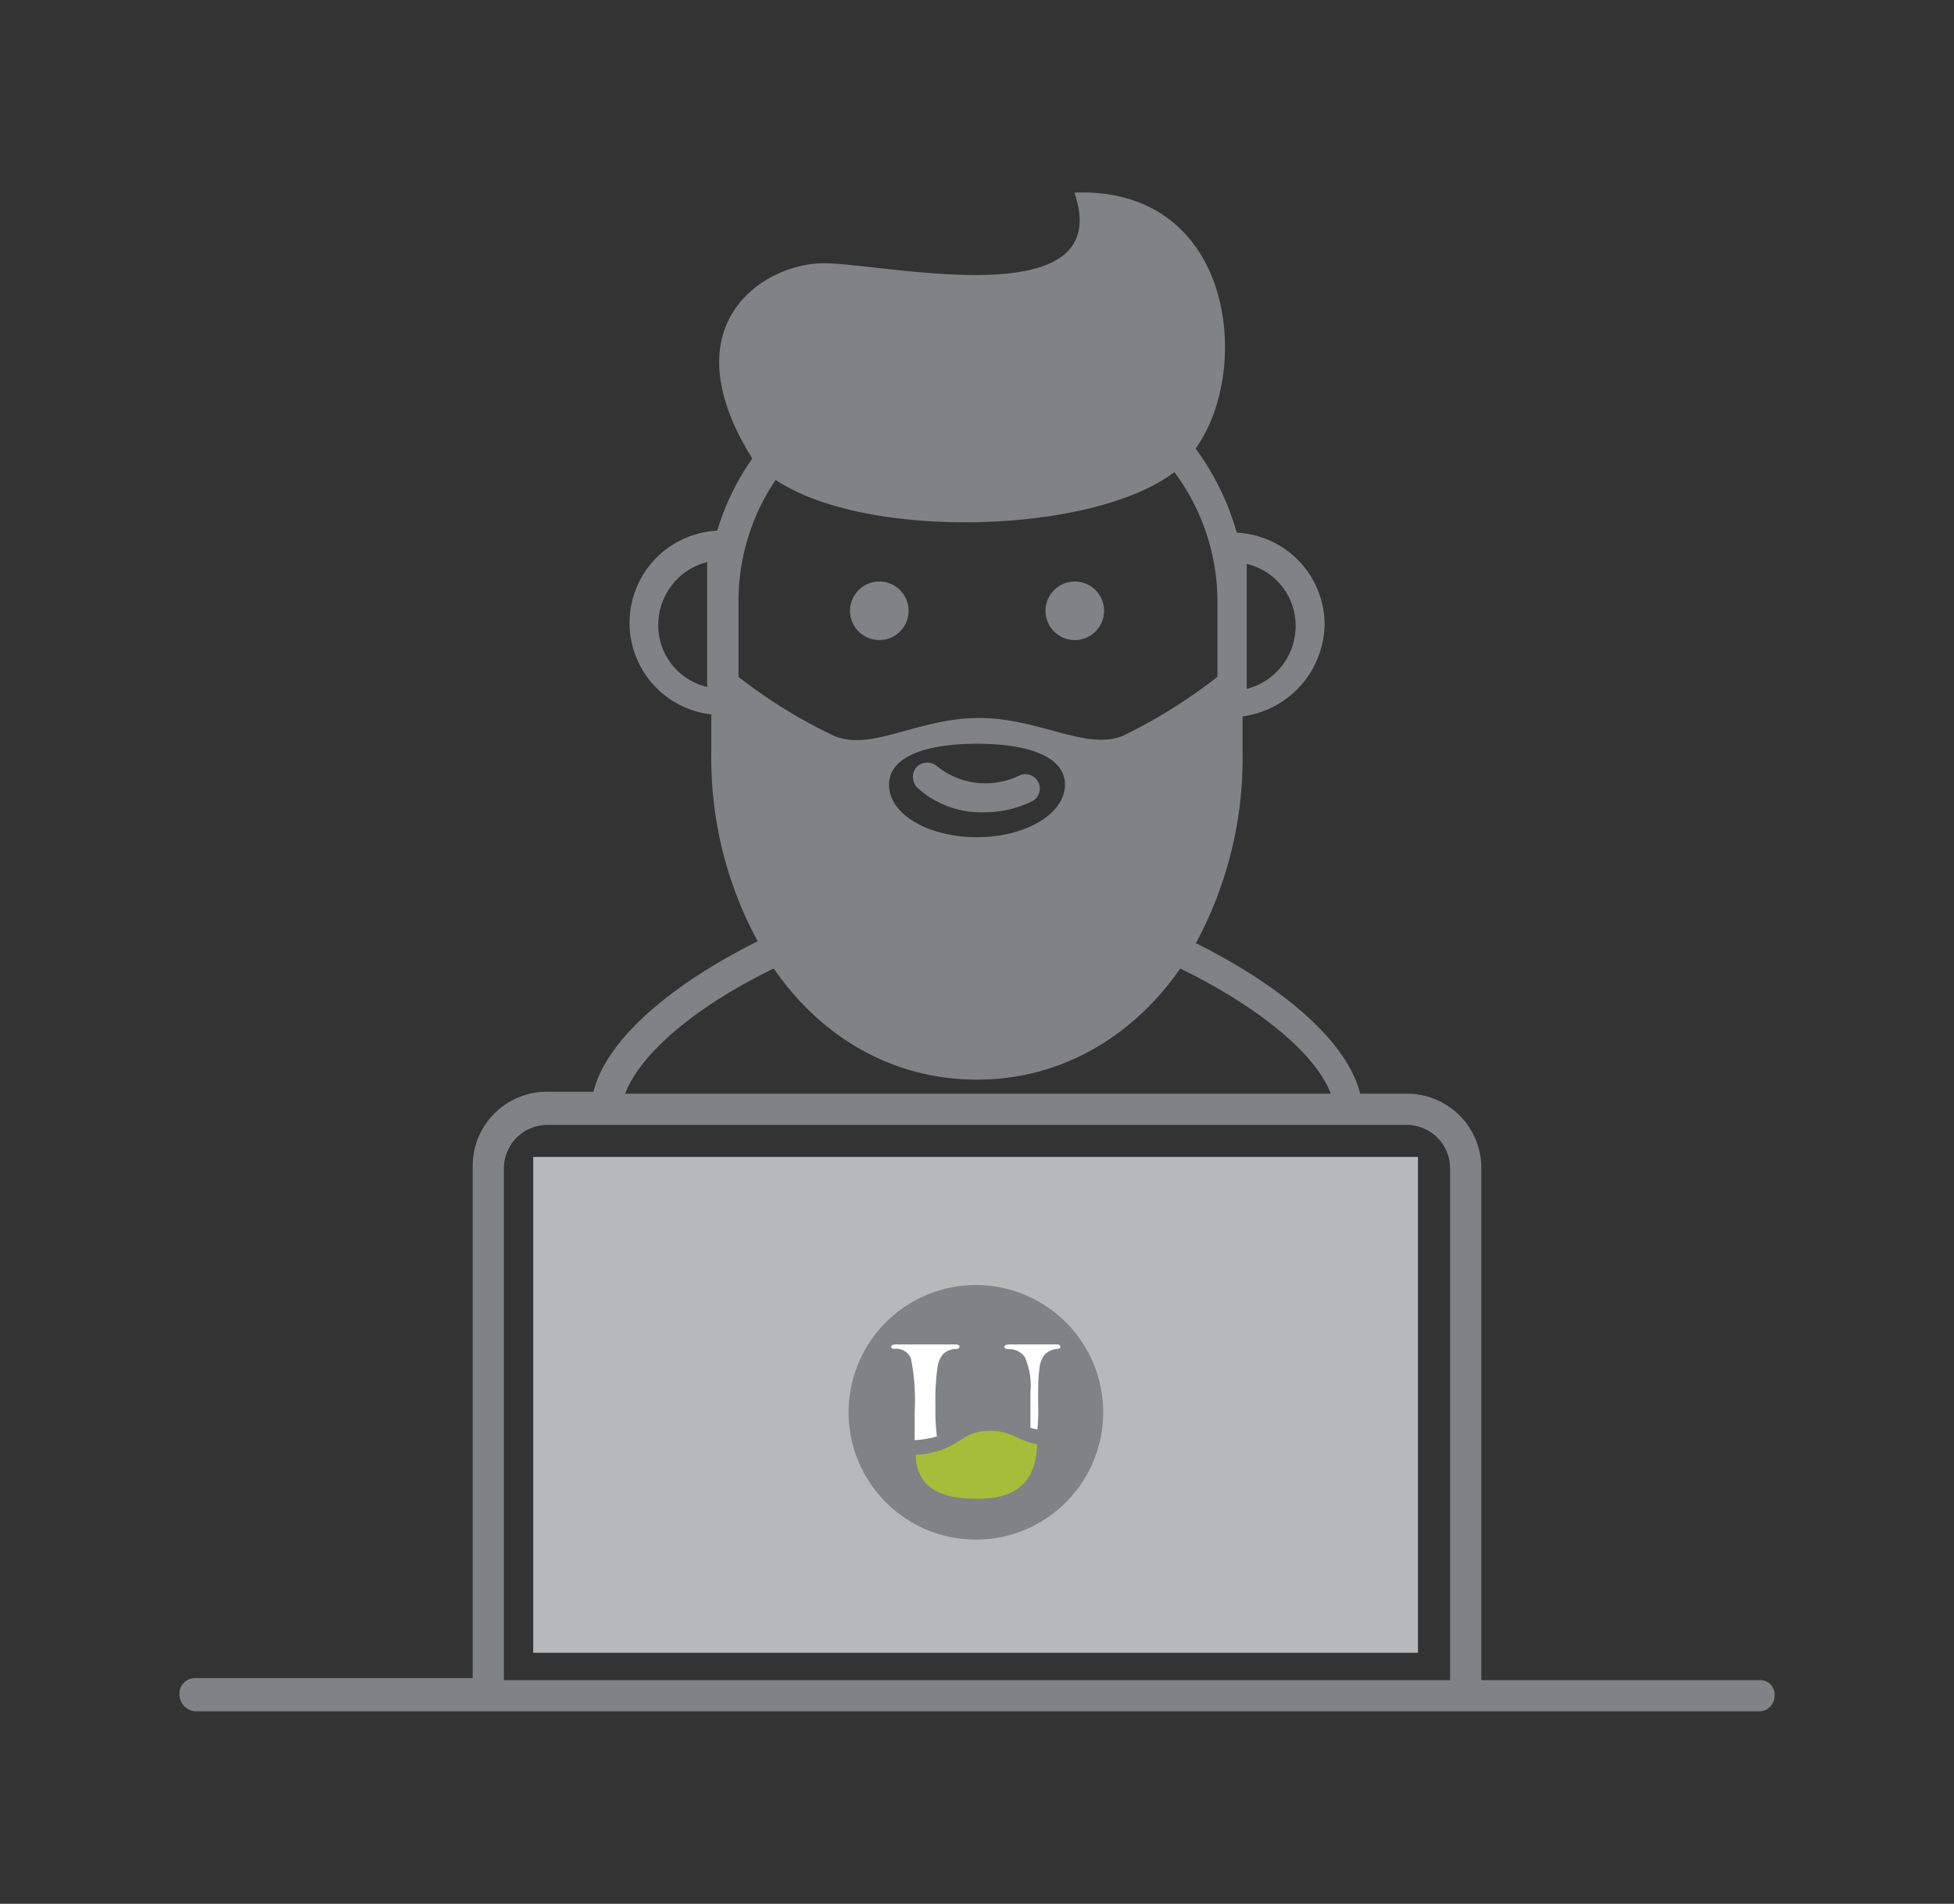
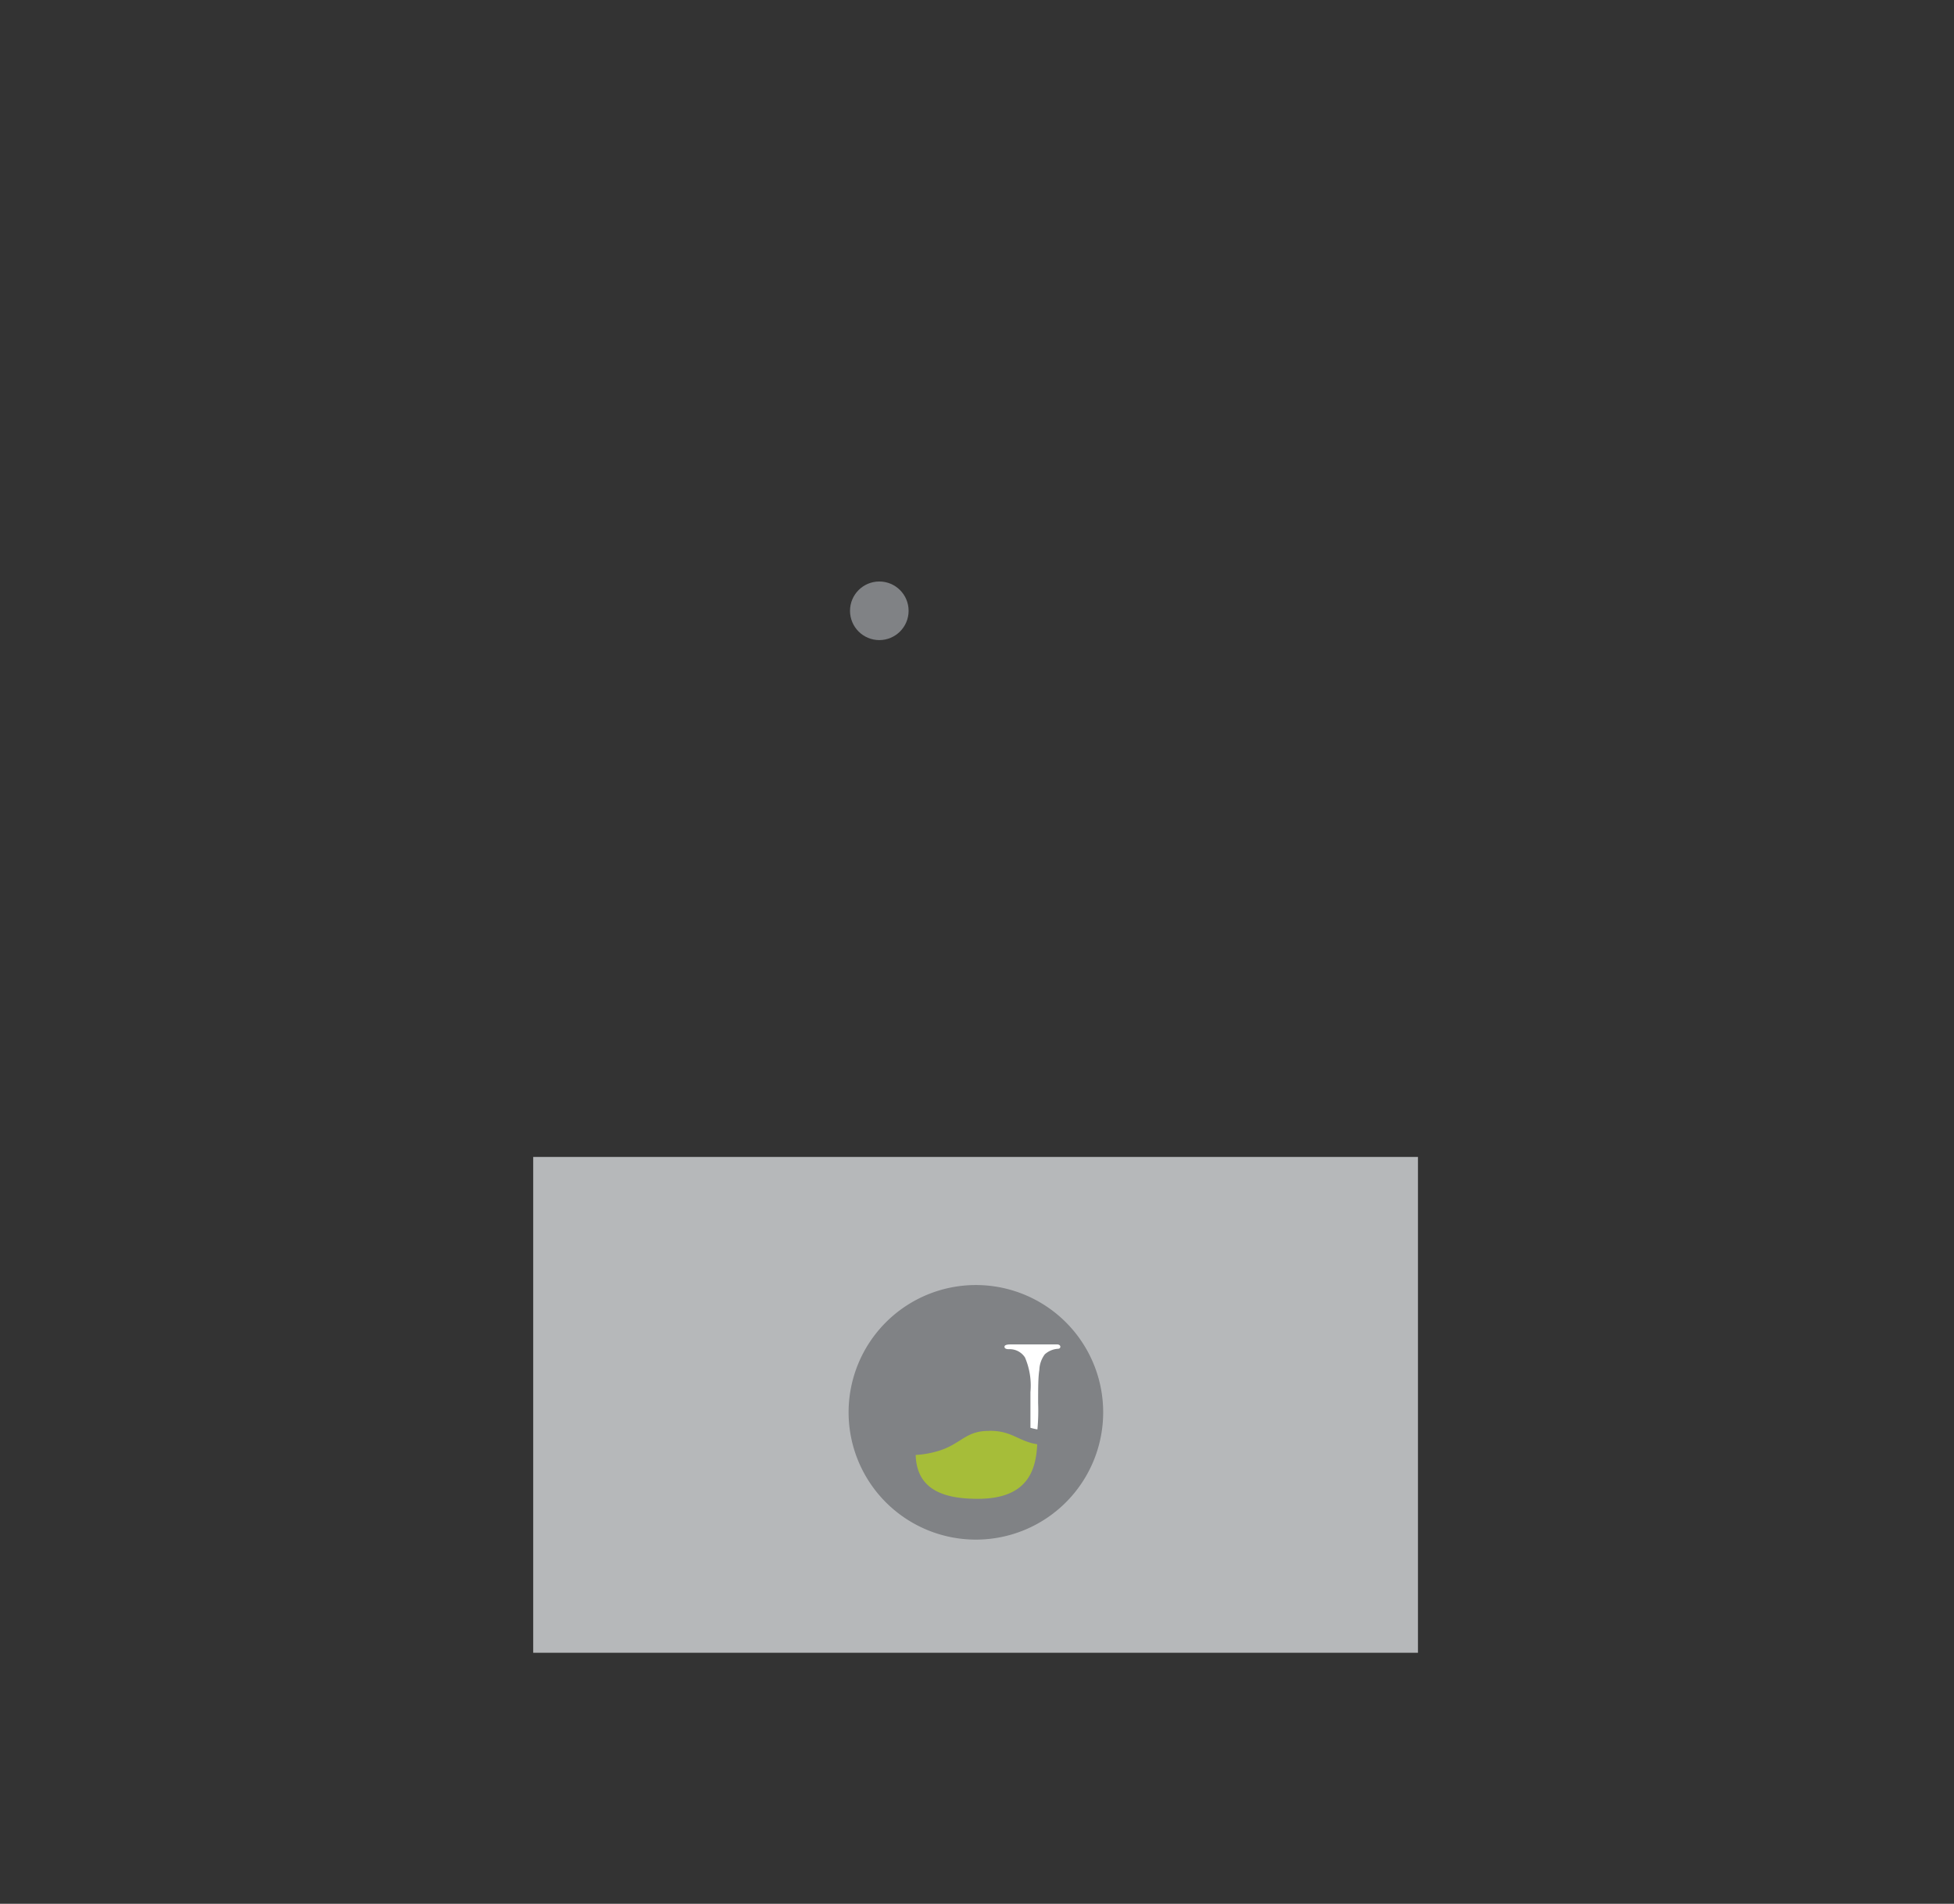
<svg xmlns="http://www.w3.org/2000/svg" id="Layer_1" data-name="Layer 1" viewBox="0 0 193.42 188.45">
  <rect x="0" y="0" width="193.42" height="188.45" fill="#333333" stroke="none" />
  <defs>
    <style>.cls-1{fill:#808285;}.cls-2{fill:#b6b8ba;}.cls-3{fill:#fff;}.cls-4{fill:#a6bd39;}</style>
  </defs>
  <title>Artboard 10 copy 7</title>
-   <path class="cls-1" d="M19.31,169.4h154.8a1.53,1.53,0,0,0,1.55-1.54,1.42,1.42,0,0,0-1.55-1.55H146.63v-50.7a7.35,7.35,0,0,0-7.35-7.35h-4.64c-1.36-5.42-8.13-10.84-16.26-14.9A38.55,38.55,0,0,0,123,74.59V70.91a9.35,9.35,0,0,0,8.12-9.09,9.13,9.13,0,0,0-8.7-9.09,25.85,25.85,0,0,0-4.07-8.33c5.61-7.74,3.87-25.92-12-25.34,4.25,12.38-18.77,7-24.77,7C76,26,66.52,31.63,73.88,44.4c.19.39.38.59.58,1A24.51,24.51,0,0,0,71,52.53a9.13,9.13,0,0,0-.59,18.19V74.4A38,38,0,0,0,75,93.17c-8.13,4.06-14.9,9.48-16.26,14.9H54.14a7.34,7.34,0,0,0-7.35,7.35v50.69H19.31a1.53,1.53,0,0,0-1.55,1.55A1.71,1.71,0,0,0,19.31,169.4ZM123.41,65.3V55.82A6.28,6.28,0,0,1,128.25,62a6.43,6.43,0,0,1-4.84,6.19ZM70,59.5V68a6.27,6.27,0,0,1-4.84-6.19A6.43,6.43,0,0,1,70,55.63ZM73.1,67V59.5a21.45,21.45,0,0,1,3.68-12c8.9,6,31.35,5.42,39.47-.77a21.51,21.51,0,0,1,4.26,12.77V67a53.37,53.37,0,0,1-9.29,5.81c-3.67,1.55-8.32-1.74-14.32-1.74S86.26,74.4,82.59,72.85A50.31,50.31,0,0,1,73.1,67Zm32.32,10.65c0,2.9-3.87,5.22-8.71,5.22S88,80.59,88,77.69s3.87-4.07,8.71-4.07S105.42,74.78,105.42,77.69ZM76.59,95.87c4.83,7,12,11,20.12,11s15.29-4.06,20.12-11c7.55,3.68,13.36,8.33,14.9,12.39H61.88C63.43,104.2,69,99.55,76.59,95.87ZM49.88,115.61a4.3,4.3,0,0,1,4.26-4.26h85.14a4.3,4.3,0,0,1,4.26,4.26v50.7H49.88Z" />
-   <circle class="cls-1" cx="96.71" cy="134.96" r="4.84" />
  <circle class="cls-1" cx="87.04" cy="60.46" r="2.9" />
-   <circle class="cls-1" cx="106.39" cy="60.46" r="2.9" />
-   <path class="cls-1" d="M90.71,75.94a1.53,1.53,0,0,0,.2,2.13,9.39,9.39,0,0,0,6.57,2.33,10.42,10.42,0,0,0,4.84-1.17A1.43,1.43,0,0,0,101,76.72a7.66,7.66,0,0,1-8.13-.78A1.52,1.52,0,0,0,90.71,75.94Z" />
  <rect class="cls-2" x="52.78" y="114.52" width="87.58" height="49.08" />
  <path class="cls-1" d="M84,139.8a12.6,12.6,0,1,0,12.6-12.6A12.6,12.6,0,0,0,84,139.8" />
-   <path class="cls-3" d="M92.6,139.28a23.35,23.35,0,0,1,.21-4,2.5,2.5,0,0,1,.59-1.3,2,2,0,0,1,1.21-.45c.25,0,.37-.1.37-.24s-.17-.21-.5-.21H88.71c-.33,0-.49.08-.49.24s.13.19.39.19a1.53,1.53,0,0,1,1.57,1,21.06,21.06,0,0,1,.36,5.21l0,2.45a1.53,1.53,0,0,0,0,.39,10.42,10.42,0,0,0,2.2-.37,19.27,19.27,0,0,1-.14-2.88" />
  <path class="cls-3" d="M104.61,133.08H100c-.38,0-.57.08-.57.23s.14.24.43.24a1.8,1.8,0,0,1,1.6.82,7.06,7.06,0,0,1,.54,3.43c0,2.16,0,2.34,0,3.53a5.86,5.86,0,0,0,.69.16,20,20,0,0,0,.07-2.6c0-1.44,0-2.54.12-3.28a2.75,2.75,0,0,1,.54-1.55,2.15,2.15,0,0,1,1.29-.55c.17,0,.25-.09.25-.2s-.1-.23-.31-.23" />
  <path class="cls-4" d="M97.83,141.64c-2.28,0-2.72,1.33-5,2a9.66,9.66,0,0,1-2.19.38h0c.1,3.39,2.69,4.35,6.16,4.34,4.88,0,5.75-2.78,5.87-5.4h0a5.74,5.74,0,0,1-.68-.15c-1.4-.41-2.09-1.18-4-1.18" />
</svg>